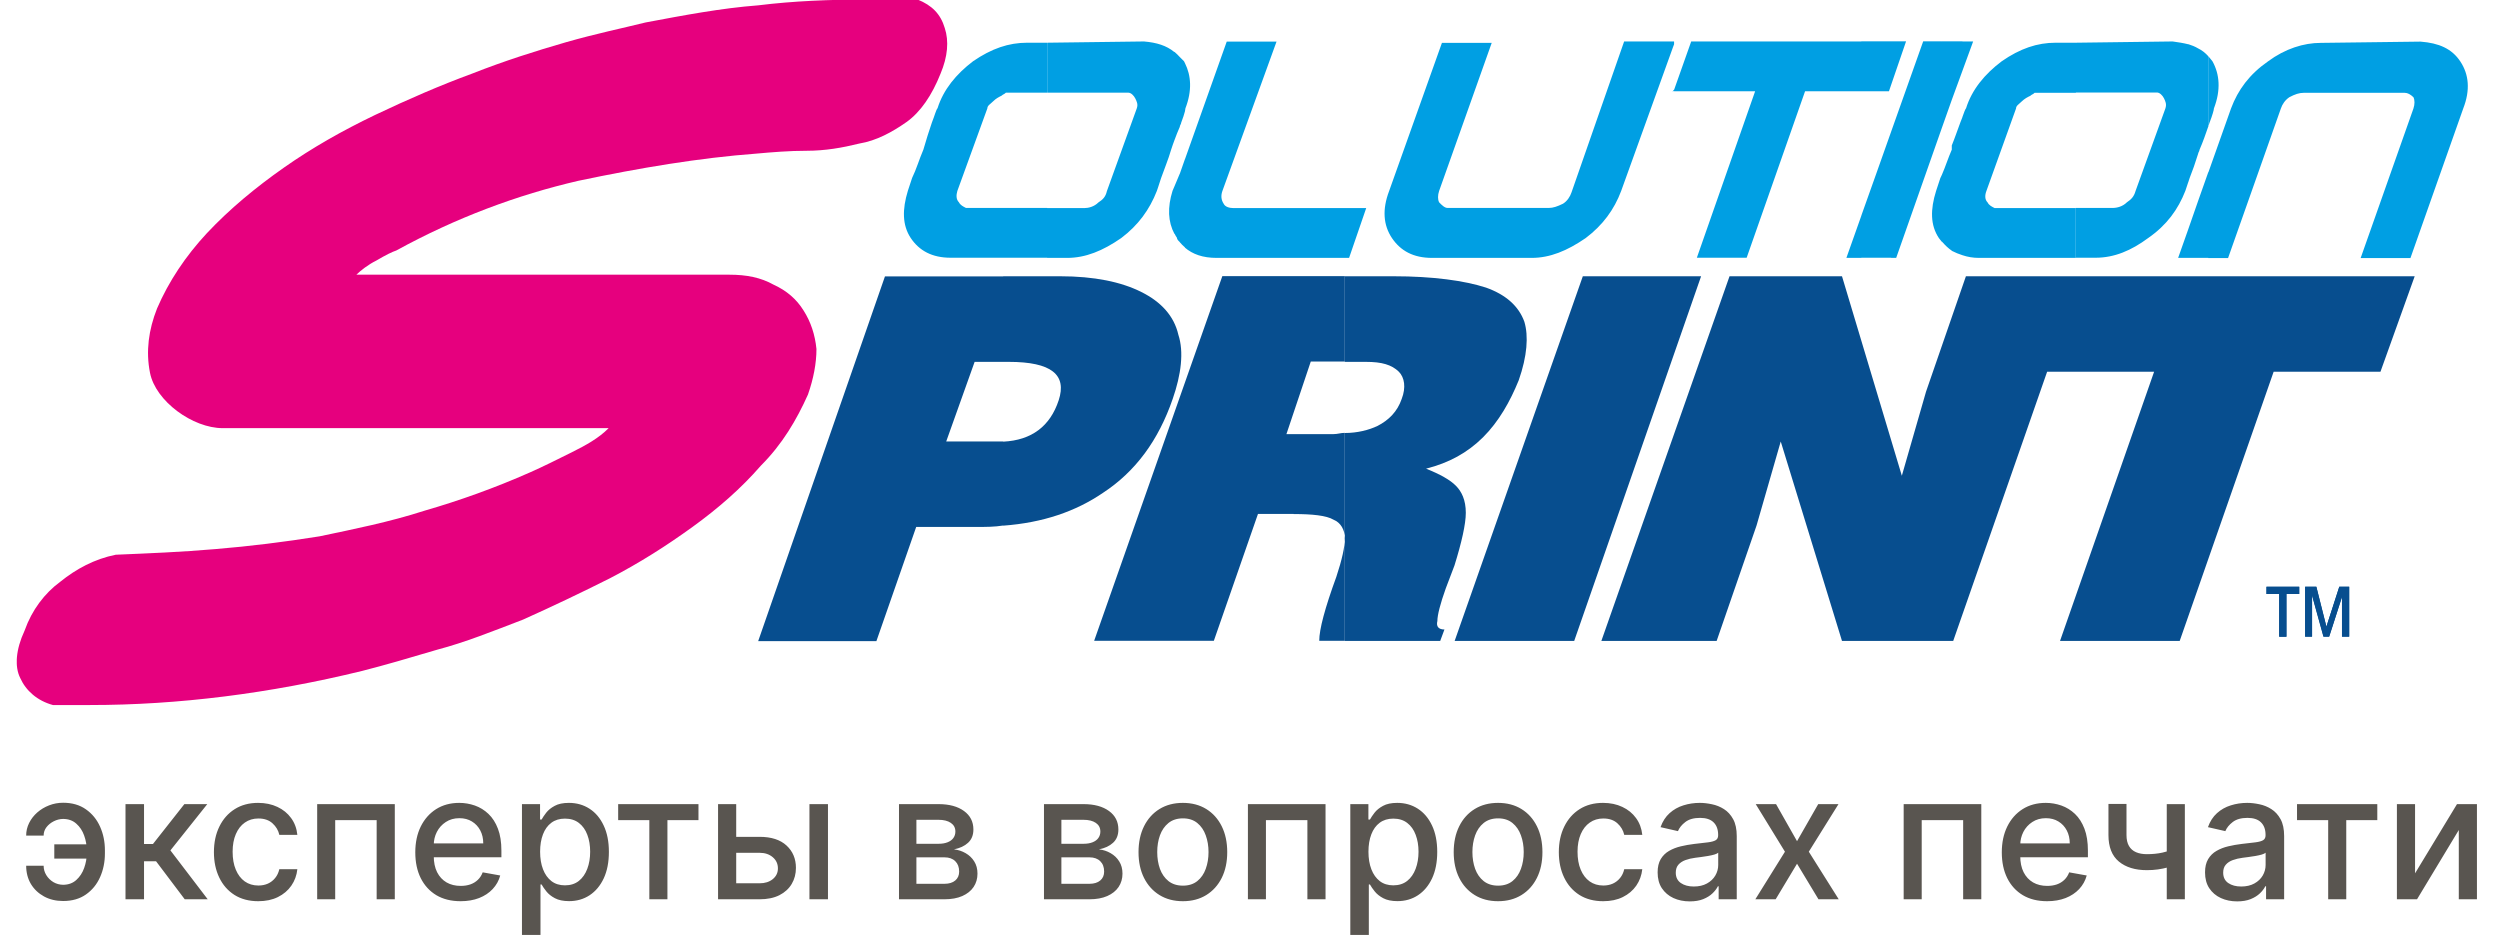
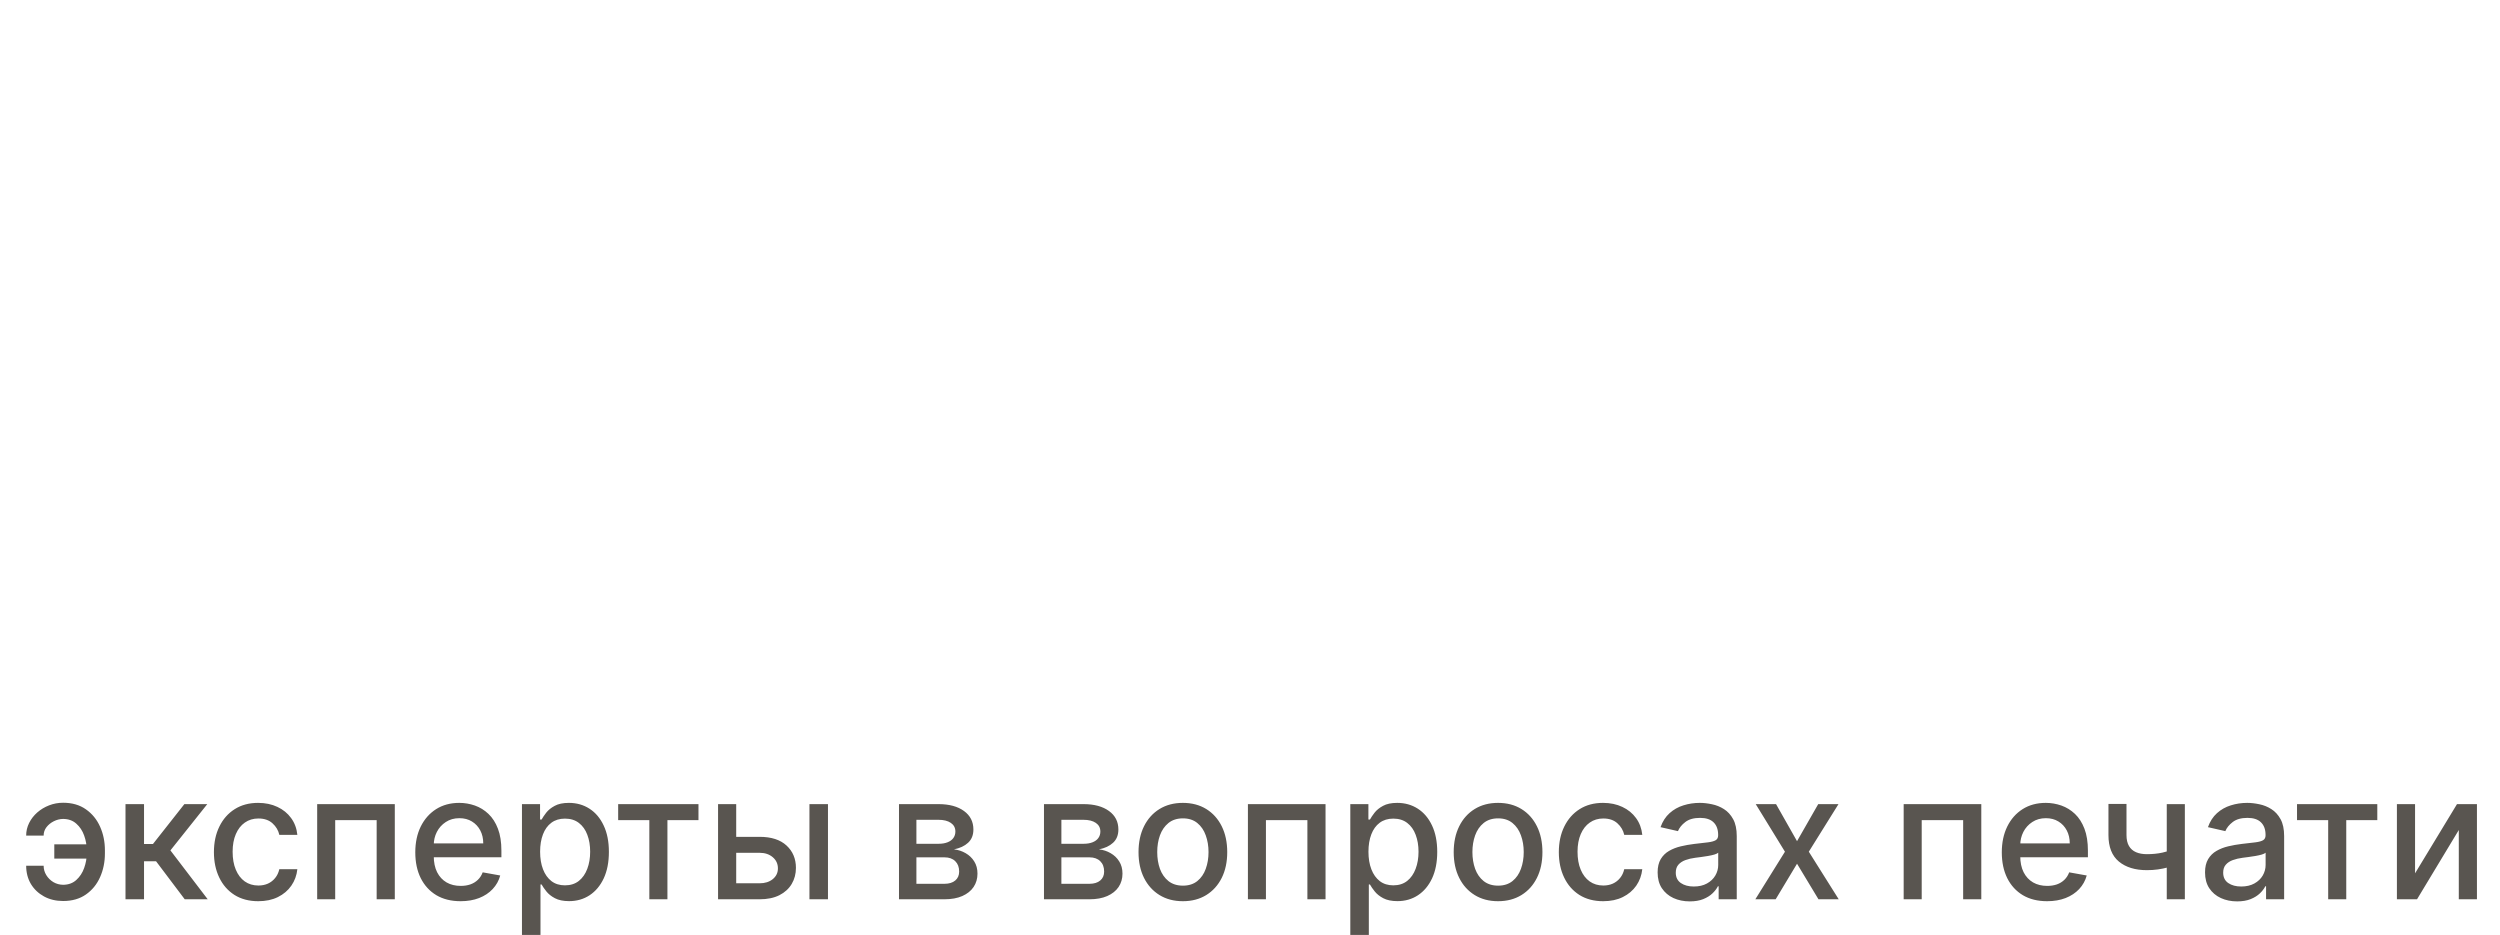
<svg xmlns="http://www.w3.org/2000/svg" width="139" height="52" viewBox="0 0 139 52" fill="none">
  <g clip-path="url(#clip0_36_12)">
-     <path fill-rule="evenodd" clip-rule="evenodd" d="M1.361 35.078C0.881 36.109 0.802 37.061 1.125 37.698C1.44 38.405 2.077 38.964 2.942 39.2H5.003C9.911 39.2 14.985 38.562 20.129 37.305C21.395 36.982 22.74 36.589 24.33 36.117C25.832 35.724 27.421 35.087 29.081 34.45C30.661 33.742 32.329 32.948 33.91 32.153C35.578 31.288 37.08 30.328 38.504 29.297C39.927 28.267 41.194 27.167 42.303 25.892C43.491 24.704 44.285 23.359 44.923 21.936C45.229 21.063 45.395 20.198 45.395 19.404C45.316 18.609 45.08 17.893 44.678 17.264C44.285 16.627 43.727 16.155 43.019 15.832C42.303 15.43 41.508 15.273 40.556 15.273H19.814C20.059 15.037 20.452 14.723 20.924 14.487C21.474 14.164 21.797 14.007 22.033 13.928C25.36 12.103 28.766 10.837 32.163 10.051C35.569 9.335 38.897 8.776 42.067 8.54C42.932 8.462 43.884 8.383 44.844 8.383C45.875 8.383 46.827 8.217 47.779 7.981C48.731 7.824 49.604 7.344 50.39 6.794C51.185 6.235 51.822 5.283 52.294 4.096C52.696 3.144 52.766 2.279 52.53 1.563C52.294 0.768 51.813 0.297 51.019 -0.026H48.172C46.189 -0.026 44.128 0.052 42.154 0.297C40.102 0.454 38.032 0.847 35.893 1.249C34.626 1.563 33.115 1.877 31.465 2.349C29.805 2.829 28.059 3.379 26.242 4.096C24.504 4.733 22.67 5.528 20.854 6.392C19.037 7.265 17.369 8.209 15.788 9.318C14.208 10.427 12.775 11.614 11.509 12.959C10.321 14.234 9.378 15.649 8.732 17.151C8.26 18.347 8.103 19.535 8.339 20.722C8.645 22.303 10.714 23.805 12.382 23.805H33.84C33.29 24.364 32.574 24.756 31.788 25.149C30.993 25.543 30.198 25.944 29.482 26.259C27.509 27.132 25.526 27.839 23.622 28.389C21.648 29.027 19.666 29.42 17.762 29.821C15.788 30.136 13.885 30.372 11.981 30.529C10.077 30.695 8.26 30.765 6.435 30.843C5.256 31.079 4.225 31.638 3.352 32.345C2.479 32.983 1.771 33.926 1.378 35.035L1.361 35.078Z" fill="#E6007E" />
-     <path fill-rule="evenodd" clip-rule="evenodd" d="M48.731 35.637L50.941 29.297H54.355C54.827 29.297 55.298 29.297 55.779 29.219V24.547H52.609L54.189 20.12H55.779V15.369H49.203L42.155 35.646H48.731V35.637ZM55.779 15.36H58.94C60.844 15.36 62.346 15.675 63.456 16.234C64.565 16.784 65.281 17.578 65.516 18.609C65.831 19.561 65.674 20.827 65.202 22.18C64.416 24.468 63.141 26.215 61.325 27.402C59.814 28.433 57.997 29.062 55.779 29.227V24.556C57.368 24.477 58.39 23.691 58.862 22.259C59.333 20.836 58.46 20.12 56.093 20.12H55.779V15.369V15.36Z" fill="#074E8F" />
+     <path fill-rule="evenodd" clip-rule="evenodd" d="M48.731 35.637L50.941 29.297H54.355C54.827 29.297 55.298 29.297 55.779 29.219V24.547H52.609L54.189 20.12H55.779V15.369H49.203H48.731V35.637ZM55.779 15.36H58.94C60.844 15.36 62.346 15.675 63.456 16.234C64.565 16.784 65.281 17.578 65.516 18.609C65.831 19.561 65.674 20.827 65.202 22.18C64.416 24.468 63.141 26.215 61.325 27.402C59.814 28.433 57.997 29.062 55.779 29.227V24.556C57.368 24.477 58.39 23.691 58.862 22.259C59.333 20.836 58.46 20.12 56.093 20.12H55.779V15.369V15.36Z" fill="#074E8F" />
    <path fill-rule="evenodd" clip-rule="evenodd" d="M71.927 28.581C72.957 28.581 73.752 28.66 74.145 28.896C74.538 29.053 74.774 29.455 74.774 29.926C74.774 30.398 74.617 31.114 74.302 32.066C73.665 33.812 73.35 34.991 73.35 35.628H74.774V24.067C74.538 24.067 74.381 24.137 74.145 24.137H71.525L72.879 20.102H74.774V15.352H67.962L60.835 35.628H67.49L69.944 28.573H71.927V28.581ZM74.774 15.36H77.464C79.682 15.36 81.429 15.605 82.617 15.989C83.726 16.382 84.442 17.02 84.756 17.893C84.992 18.688 84.913 19.797 84.442 21.141C83.961 22.329 83.333 23.438 82.459 24.311C81.586 25.176 80.564 25.735 79.289 26.058C80.075 26.372 80.634 26.686 80.948 27.009C81.263 27.324 81.499 27.795 81.499 28.512C81.499 29.14 81.263 30.171 80.87 31.437L80.389 32.703C80.075 33.576 79.918 34.205 79.918 34.528C79.839 34.843 79.996 35 80.311 35L80.075 35.637H74.765V24.075C75.473 24.075 76.11 23.91 76.59 23.682C77.219 23.359 77.691 22.888 77.935 22.18C78.18 21.543 78.093 20.993 77.778 20.67C77.376 20.277 76.826 20.12 75.953 20.12H74.765V15.369L74.774 15.36Z" fill="#074E8F" />
    <path fill-rule="evenodd" clip-rule="evenodd" d="M87.525 35.637H80.878L88.005 15.36H94.581L87.525 35.637Z" fill="#074E8F" />
    <path fill-rule="evenodd" clip-rule="evenodd" d="M128.161 32.624H128.789L129.348 34.843L130.064 32.624H130.615V35.393H130.222V33.175L129.506 35.393H129.191L128.554 33.096V35.393H128.169V32.624H128.161ZM126.021 32.624H127.837V33.026H127.121V35.401H126.72V33.026H126.012V32.624H126.021Z" fill="#074E8F" />
-     <path fill-rule="evenodd" clip-rule="evenodd" d="M126.021 32.624H127.838V33.026H127.13V35.401H126.728V33.026H126.021V32.624Z" fill="#074E8F" />
    <path fill-rule="evenodd" clip-rule="evenodd" d="M128.161 32.624H128.789L129.348 34.843L130.065 32.624H130.615V35.401H130.213V33.183L129.497 35.401H129.182L128.545 33.105V35.401H128.161V32.624Z" fill="#074E8F" />
    <path fill-rule="evenodd" clip-rule="evenodd" d="M102.415 15.36L105.742 26.451L107.087 21.779L109.305 15.36H115.724H134.257L132.353 20.67H126.414L121.191 35.637H114.537L119.768 20.67H113.82L108.598 35.637H102.415L99.009 24.547L97.664 29.219L95.445 35.637H89.035L96.162 15.36H102.415Z" fill="#074E8F" />
    <path fill-rule="evenodd" clip-rule="evenodd" d="M52.844 14.33H58.224V11.562H53.709C53.552 11.483 53.394 11.405 53.316 11.247C53.159 11.09 53.159 10.854 53.228 10.619L54.897 6.025C54.897 5.868 55.062 5.79 55.22 5.632C55.377 5.475 55.534 5.397 55.691 5.318C55.77 5.239 55.848 5.239 55.927 5.152H58.224V2.375H57.115C56.084 2.375 55.132 2.698 54.102 3.406C53.159 4.122 52.451 4.986 52.128 6.017C52.049 6.095 51.971 6.418 51.814 6.811C51.656 7.283 51.499 7.754 51.342 8.313C51.106 8.863 50.949 9.414 50.713 9.894C50.556 10.365 50.477 10.61 50.477 10.61C50.163 11.64 50.163 12.514 50.635 13.23C51.106 13.937 51.822 14.33 52.853 14.33H52.844ZM65.298 10.365L65.193 10.61C64.905 11.536 64.94 12.33 65.298 13.003V10.365ZM65.298 2.882V7.798C65.237 7.964 65.176 8.13 65.115 8.322C64.957 8.872 64.722 9.422 64.556 9.903C64.407 10.374 64.32 10.619 64.32 10.619C63.918 11.649 63.289 12.522 62.337 13.238C61.316 13.946 60.355 14.339 59.333 14.339H58.224V11.57H60.285C60.521 11.57 60.835 11.492 61.071 11.256C61.316 11.099 61.473 10.942 61.543 10.627L63.202 6.034C63.289 5.798 63.202 5.641 63.123 5.475C63.045 5.318 62.888 5.152 62.73 5.152H58.215V2.375L63.604 2.305C64.311 2.366 64.853 2.532 65.289 2.89L65.298 2.882ZM65.298 7.798C65.394 7.536 65.49 7.292 65.595 7.056V3.17C65.499 3.065 65.403 2.969 65.298 2.882V7.798ZM65.298 13.003V10.365L65.595 9.658V13.457C65.507 13.378 65.438 13.3 65.438 13.221C65.385 13.142 65.342 13.072 65.307 12.994L65.298 13.003ZM65.883 8.846L65.595 9.667V13.465C65.682 13.57 65.778 13.666 65.883 13.754V8.846ZM65.883 3.51V6.191C65.848 6.34 65.769 6.567 65.674 6.82C65.674 6.89 65.595 6.977 65.595 7.056V3.17C65.674 3.248 65.752 3.327 65.831 3.406L65.883 3.51ZM65.883 6.191C65.9 6.113 65.909 6.052 65.909 6.025C66.285 5.047 66.232 4.209 65.883 3.51V6.191ZM65.883 13.762V8.855L68.206 2.314H70.975L67.962 10.627C67.883 10.863 67.883 11.099 68.04 11.335C68.119 11.501 68.355 11.57 68.59 11.57H75.961L75.009 14.339H67.647C66.879 14.339 66.311 14.138 65.874 13.762H65.883ZM93.035 5.039L92.991 5.082H93.035V5.039ZM93.035 2.305V2.576L90.136 10.619C89.751 11.649 89.114 12.522 88.162 13.238C87.131 13.946 86.179 14.339 85.158 14.339H79.621C78.581 14.339 77.874 13.946 77.394 13.238C76.913 12.522 76.843 11.649 77.236 10.619L80.171 2.384H82.939L80.014 10.619C79.935 10.854 79.935 11.09 80.014 11.247C80.171 11.413 80.328 11.562 80.485 11.562H86.109C86.354 11.562 86.581 11.483 86.904 11.326C87.14 11.178 87.297 10.933 87.376 10.697L90.302 2.305H93.035ZM93.035 2.576L93.079 2.463V2.305H93.035V2.576ZM93.035 5.074V5.03L93.079 4.986V5.065H93.035V5.074ZM103.489 11.998L102.659 14.339H103.489V11.998ZM103.489 2.305V5.074H100.362L97.114 14.33H94.345L97.585 5.074H93.079V4.995L94.031 2.305H103.498H103.489ZM103.489 5.074H104.319V2.297H103.489V5.065V5.074ZM103.489 14.33V11.99L104.319 9.658V14.33H103.489ZM105.148 7.318L104.319 9.658V14.33H105.148V7.318ZM105.148 2.297V4.716L105.026 5.074H104.319V2.297H105.148ZM105.148 4.716L105.978 2.297H105.148V4.716ZM107.969 9.719C107.943 9.78 107.917 9.841 107.882 9.903C107.725 10.374 107.646 10.619 107.646 10.619C107.323 11.649 107.323 12.522 107.803 13.238C107.864 13.308 107.917 13.378 107.969 13.448V9.728V9.719ZM107.969 2.305V7.108L105.428 14.339H105.148V7.318L106.93 2.297H107.96L107.969 2.305ZM107.969 7.108L108.519 5.554V2.297H107.969V7.099V7.108ZM107.969 13.439V9.719C108.161 9.283 108.31 8.802 108.519 8.322V13.937C108.336 13.815 108.161 13.649 107.969 13.431V13.439ZM109.113 6.506V14.19C108.912 14.129 108.711 14.042 108.519 13.946V8.086C108.685 7.685 108.842 7.213 108.991 6.82C109.035 6.707 109.078 6.602 109.113 6.506ZM109.113 2.305V3.93L108.519 5.554V2.297H109.113V2.305ZM109.113 3.93L109.707 2.305H109.113V3.93ZM109.113 14.19C109.401 14.286 109.698 14.339 110.03 14.339H115.419V11.57H110.904C110.746 11.492 110.589 11.413 110.511 11.256C110.353 11.099 110.353 10.863 110.441 10.627L112.091 6.034C112.091 5.877 112.248 5.798 112.406 5.641C112.572 5.484 112.72 5.405 112.886 5.327C112.965 5.248 113.043 5.248 113.122 5.161H115.419V2.375H114.301C113.27 2.375 112.318 2.698 111.297 3.406C110.345 4.122 109.637 4.986 109.314 6.017C109.262 6.078 109.201 6.252 109.113 6.497V14.181V14.19ZM121.663 12.758L121.104 14.339H121.663V12.758ZM121.663 2.471V10.138L121.506 10.61C121.104 11.64 120.475 12.514 119.445 13.23C118.493 13.937 117.55 14.33 116.519 14.33H115.41V11.562H117.462C117.707 11.562 118.021 11.483 118.257 11.247C118.493 11.09 118.65 10.933 118.737 10.619L120.397 6.025C120.475 5.79 120.397 5.632 120.318 5.467C120.24 5.309 120.082 5.143 119.925 5.143H115.419V2.375L120.798 2.305C121.113 2.349 121.401 2.393 121.672 2.463L121.663 2.471ZM121.663 10.147L121.742 9.903C121.899 9.51 122.065 9.038 122.213 8.558V2.69C122.039 2.585 121.855 2.515 121.663 2.454V10.138V10.147ZM121.663 14.339V12.758L122.213 11.178V14.339H121.663ZM122.781 3.135V7.03C122.641 7.431 122.501 7.85 122.292 8.331C122.292 8.409 122.213 8.488 122.213 8.567V2.69C122.432 2.794 122.615 2.943 122.781 3.126V3.135ZM122.213 14.339V11.178L122.781 9.571V14.339H122.213ZM122.781 7.03L122.851 6.82C123.008 6.418 123.095 6.104 123.095 6.025C123.488 4.995 123.41 4.13 123.017 3.414C122.938 3.318 122.868 3.222 122.79 3.135V7.03H122.781ZM122.781 9.579V14.347H123.881L126.816 6.034C126.894 5.798 127.052 5.563 127.287 5.405C127.602 5.239 127.838 5.161 128.082 5.161H133.706C133.864 5.161 134.021 5.248 134.187 5.405C134.265 5.563 134.265 5.798 134.187 6.034L131.252 14.347H134.021L136.955 6.034C137.357 5.004 137.27 4.139 136.798 3.423C136.326 2.707 135.61 2.393 134.58 2.314L129.034 2.384C128.091 2.384 127.052 2.707 126.1 3.414C125.069 4.13 124.432 4.995 124.047 6.025L122.79 9.571L122.781 9.579Z" fill="#009FE3" />
  </g>
  <path d="M3.511 45.532C3.332 45.535 3.16 45.577 2.994 45.66C2.829 45.742 2.692 45.853 2.585 45.99C2.479 46.128 2.426 46.284 2.426 46.459H1.455C1.455 46.211 1.51 45.977 1.62 45.756C1.73 45.536 1.881 45.342 2.071 45.174C2.262 45.007 2.481 44.874 2.729 44.778C2.977 44.681 3.238 44.633 3.511 44.633C4.009 44.633 4.431 44.755 4.775 44.998C5.122 45.24 5.385 45.561 5.564 45.963C5.743 46.362 5.833 46.801 5.833 47.279V47.451C5.833 47.929 5.743 48.368 5.564 48.77C5.385 49.172 5.122 49.494 4.775 49.735C4.431 49.976 4.009 50.096 3.511 50.096C3.112 50.096 2.757 50.011 2.447 49.842C2.137 49.672 1.893 49.44 1.716 49.146C1.542 48.849 1.455 48.512 1.455 48.133H2.426C2.426 48.321 2.475 48.496 2.574 48.657C2.673 48.817 2.804 48.947 2.967 49.046C3.132 49.142 3.314 49.192 3.511 49.194C3.807 49.192 4.052 49.102 4.245 48.925C4.44 48.748 4.585 48.527 4.679 48.261C4.775 47.992 4.824 47.722 4.824 47.451V47.279C4.824 46.996 4.775 46.722 4.679 46.456C4.585 46.189 4.44 45.97 4.245 45.798C4.052 45.623 3.807 45.535 3.511 45.532ZM5.185 46.945V47.737H3.019V46.945H5.185ZM6.978 50V44.709H8.008V46.927H8.504L10.251 44.709H11.525L9.475 47.282L11.549 50H10.271L8.676 47.885H8.008V50H6.978ZM14.36 50.107C13.848 50.107 13.407 49.991 13.037 49.759C12.67 49.525 12.387 49.202 12.19 48.791C11.992 48.38 11.894 47.909 11.894 47.379C11.894 46.841 11.995 46.367 12.197 45.956C12.399 45.543 12.684 45.22 13.051 44.988C13.418 44.756 13.851 44.64 14.35 44.64C14.751 44.64 15.11 44.715 15.424 44.864C15.739 45.011 15.993 45.218 16.186 45.484C16.381 45.751 16.497 46.062 16.533 46.418H15.531C15.476 46.17 15.35 45.956 15.152 45.777C14.957 45.598 14.695 45.508 14.367 45.508C14.08 45.508 13.828 45.584 13.612 45.736C13.399 45.885 13.232 46.098 13.113 46.376C12.993 46.652 12.934 46.978 12.934 47.355C12.934 47.74 12.992 48.073 13.11 48.353C13.227 48.634 13.392 48.851 13.605 49.005C13.821 49.158 14.075 49.235 14.367 49.235C14.562 49.235 14.739 49.2 14.897 49.129C15.058 49.055 15.192 48.95 15.3 48.815C15.411 48.68 15.487 48.517 15.531 48.326H16.533C16.497 48.668 16.385 48.974 16.199 49.242C16.013 49.511 15.764 49.722 15.452 49.876C15.142 50.03 14.778 50.107 14.36 50.107ZM17.635 50V44.709H21.951V50H20.942V45.598H18.637V50H17.635ZM25.608 50.107C25.087 50.107 24.638 49.995 24.261 49.773C23.887 49.548 23.598 49.232 23.393 48.825C23.191 48.417 23.09 47.938 23.09 47.389C23.09 46.847 23.191 46.369 23.393 45.956C23.598 45.543 23.883 45.22 24.248 44.988C24.615 44.756 25.044 44.64 25.536 44.64C25.834 44.64 26.124 44.69 26.404 44.788C26.684 44.887 26.936 45.042 27.158 45.253C27.381 45.465 27.557 45.739 27.685 46.077C27.814 46.412 27.878 46.819 27.878 47.299V47.665H23.672V46.893H26.869C26.869 46.622 26.814 46.382 26.704 46.173C26.593 45.962 26.438 45.795 26.239 45.674C26.041 45.552 25.809 45.491 25.543 45.491C25.253 45.491 25.001 45.562 24.785 45.705C24.571 45.845 24.406 46.028 24.289 46.256C24.174 46.481 24.117 46.725 24.117 46.989V47.592C24.117 47.946 24.179 48.247 24.303 48.495C24.429 48.743 24.605 48.932 24.83 49.063C25.055 49.192 25.318 49.256 25.619 49.256C25.814 49.256 25.992 49.228 26.152 49.173C26.313 49.116 26.452 49.031 26.569 48.918C26.686 48.806 26.776 48.667 26.838 48.502L27.813 48.677C27.735 48.964 27.595 49.216 27.392 49.432C27.193 49.645 26.941 49.812 26.638 49.931C26.337 50.048 25.994 50.107 25.608 50.107ZM29.021 51.984V44.709H30.027V45.567H30.113C30.173 45.457 30.259 45.329 30.371 45.184C30.484 45.04 30.64 44.913 30.84 44.806C31.04 44.695 31.304 44.64 31.632 44.64C32.059 44.64 32.44 44.748 32.776 44.964C33.111 45.18 33.374 45.491 33.564 45.898C33.757 46.304 33.854 46.793 33.854 47.365C33.854 47.937 33.758 48.427 33.568 48.836C33.377 49.242 33.115 49.556 32.782 49.776C32.45 49.994 32.069 50.103 31.642 50.103C31.321 50.103 31.058 50.049 30.854 49.941C30.651 49.834 30.493 49.707 30.378 49.562C30.263 49.418 30.175 49.289 30.113 49.177H30.051V51.984H29.021ZM30.03 47.355C30.03 47.727 30.084 48.053 30.192 48.333C30.3 48.613 30.456 48.832 30.661 48.991C30.865 49.147 31.115 49.225 31.412 49.225C31.719 49.225 31.976 49.143 32.183 48.98C32.39 48.815 32.546 48.591 32.652 48.309C32.76 48.026 32.813 47.708 32.813 47.355C32.813 47.005 32.761 46.692 32.655 46.414C32.552 46.136 32.395 45.917 32.187 45.756C31.98 45.596 31.721 45.515 31.412 45.515C31.113 45.515 30.86 45.592 30.654 45.746C30.449 45.9 30.294 46.114 30.189 46.39C30.083 46.666 30.03 46.987 30.03 47.355ZM34.37 45.598V44.709H38.835V45.598H37.109V50H36.103V45.598H34.37ZM40.699 46.528H42.235C42.883 46.528 43.381 46.689 43.73 47.01C44.079 47.332 44.254 47.746 44.254 48.254C44.254 48.584 44.176 48.882 44.02 49.146C43.864 49.41 43.635 49.619 43.334 49.773C43.033 49.924 42.667 50 42.235 50H39.924V44.709H40.933V49.111H42.235C42.532 49.111 42.775 49.034 42.966 48.88C43.156 48.724 43.252 48.526 43.252 48.285C43.252 48.03 43.156 47.822 42.966 47.661C42.775 47.498 42.532 47.416 42.235 47.416H40.699V46.528ZM45.005 50V44.709H46.035V50H45.005ZM49.984 50V44.709H52.178C52.775 44.709 53.248 44.837 53.597 45.091C53.946 45.344 54.121 45.687 54.121 46.121C54.121 46.431 54.022 46.677 53.825 46.858C53.627 47.04 53.365 47.162 53.039 47.224C53.276 47.251 53.493 47.322 53.69 47.437C53.888 47.55 54.046 47.701 54.166 47.892C54.287 48.083 54.348 48.31 54.348 48.574C54.348 48.854 54.276 49.102 54.131 49.318C53.987 49.532 53.776 49.699 53.501 49.821C53.228 49.94 52.898 50 52.512 50H49.984ZM50.952 49.139H52.512C52.767 49.139 52.967 49.078 53.112 48.956C53.256 48.835 53.329 48.669 53.329 48.46C53.329 48.215 53.256 48.022 53.112 47.882C52.967 47.739 52.767 47.668 52.512 47.668H50.952V49.139ZM50.952 46.914H52.188C52.381 46.914 52.547 46.886 52.684 46.831C52.825 46.776 52.931 46.698 53.005 46.597C53.081 46.493 53.119 46.372 53.119 46.232C53.119 46.027 53.035 45.868 52.867 45.753C52.7 45.638 52.47 45.581 52.178 45.581H50.952V46.914ZM58.045 50V44.709H60.239C60.837 44.709 61.309 44.837 61.659 45.091C62.008 45.344 62.182 45.687 62.182 46.121C62.182 46.431 62.083 46.677 61.886 46.858C61.688 47.04 61.427 47.162 61.101 47.224C61.337 47.251 61.554 47.322 61.752 47.437C61.949 47.55 62.108 47.701 62.227 47.892C62.349 48.083 62.41 48.31 62.41 48.574C62.41 48.854 62.337 49.102 62.193 49.318C62.048 49.532 61.838 49.699 61.562 49.821C61.289 49.94 60.959 50 60.574 50H58.045ZM59.013 49.139H60.574C60.828 49.139 61.028 49.078 61.173 48.956C61.318 48.835 61.39 48.669 61.39 48.46C61.39 48.215 61.318 48.022 61.173 47.882C61.028 47.739 60.828 47.668 60.574 47.668H59.013V49.139ZM59.013 46.914H60.25C60.443 46.914 60.608 46.886 60.746 46.831C60.886 46.776 60.993 46.698 61.066 46.597C61.142 46.493 61.18 46.372 61.18 46.232C61.18 46.027 61.096 45.868 60.928 45.753C60.761 45.638 60.531 45.581 60.239 45.581H59.013V46.914ZM65.768 50.107C65.272 50.107 64.839 49.993 64.469 49.766C64.1 49.538 63.813 49.22 63.608 48.812C63.404 48.403 63.302 47.925 63.302 47.379C63.302 46.83 63.404 46.35 63.608 45.939C63.813 45.528 64.1 45.209 64.469 44.981C64.839 44.754 65.272 44.64 65.768 44.64C66.264 44.64 66.697 44.754 67.067 44.981C67.436 45.209 67.723 45.528 67.928 45.939C68.132 46.35 68.234 46.83 68.234 47.379C68.234 47.925 68.132 48.403 67.928 48.812C67.723 49.22 67.436 49.538 67.067 49.766C66.697 49.993 66.264 50.107 65.768 50.107ZM65.771 49.242C66.093 49.242 66.359 49.157 66.571 48.987C66.782 48.817 66.938 48.591 67.039 48.309C67.142 48.026 67.194 47.715 67.194 47.375C67.194 47.038 67.142 46.728 67.039 46.445C66.938 46.16 66.782 45.932 66.571 45.76C66.359 45.587 66.093 45.501 65.771 45.501C65.448 45.501 65.179 45.587 64.965 45.76C64.754 45.932 64.597 46.16 64.493 46.445C64.392 46.728 64.342 47.038 64.342 47.375C64.342 47.715 64.392 48.026 64.493 48.309C64.597 48.591 64.754 48.817 64.965 48.987C65.179 49.157 65.448 49.242 65.771 49.242ZM69.384 50V44.709H73.7V50H72.691V45.598H70.386V50H69.384ZM75.077 51.984V44.709H76.083V45.567H76.169C76.229 45.457 76.315 45.329 76.427 45.184C76.54 45.04 76.696 44.913 76.896 44.806C77.096 44.695 77.36 44.64 77.688 44.64C78.115 44.64 78.496 44.748 78.832 44.964C79.167 45.18 79.43 45.491 79.621 45.898C79.813 46.304 79.91 46.793 79.91 47.365C79.91 47.937 79.814 48.427 79.624 48.836C79.433 49.242 79.171 49.556 78.838 49.776C78.506 49.994 78.126 50.103 77.698 50.103C77.377 50.103 77.114 50.049 76.91 49.941C76.707 49.834 76.549 49.707 76.434 49.562C76.319 49.418 76.231 49.289 76.169 49.177H76.107V51.984H75.077ZM76.086 47.355C76.086 47.727 76.14 48.053 76.248 48.333C76.356 48.613 76.512 48.832 76.717 48.991C76.921 49.147 77.171 49.225 77.468 49.225C77.775 49.225 78.032 49.143 78.239 48.98C78.446 48.815 78.602 48.591 78.708 48.309C78.816 48.026 78.87 47.708 78.87 47.355C78.87 47.005 78.817 46.692 78.711 46.414C78.608 46.136 78.452 45.917 78.243 45.756C78.036 45.596 77.778 45.515 77.468 45.515C77.169 45.515 76.916 45.592 76.71 45.746C76.505 45.9 76.35 46.114 76.245 46.39C76.139 46.666 76.086 46.987 76.086 47.355ZM83.292 50.107C82.796 50.107 82.364 49.993 81.994 49.766C81.624 49.538 81.337 49.22 81.133 48.812C80.928 48.403 80.826 47.925 80.826 47.379C80.826 46.83 80.928 46.35 81.133 45.939C81.337 45.528 81.624 45.209 81.994 44.981C82.364 44.754 82.796 44.64 83.292 44.64C83.788 44.64 84.221 44.754 84.591 44.981C84.961 45.209 85.248 45.528 85.452 45.939C85.657 46.35 85.759 46.83 85.759 47.379C85.759 47.925 85.657 48.403 85.452 48.812C85.248 49.22 84.961 49.538 84.591 49.766C84.221 49.993 83.788 50.107 83.292 50.107ZM83.296 49.242C83.617 49.242 83.884 49.157 84.095 48.987C84.306 48.817 84.462 48.591 84.564 48.309C84.667 48.026 84.719 47.715 84.719 47.375C84.719 47.038 84.667 46.728 84.564 46.445C84.462 46.16 84.306 45.932 84.095 45.76C83.884 45.587 83.617 45.501 83.296 45.501C82.972 45.501 82.703 45.587 82.49 45.76C82.278 45.932 82.121 46.16 82.018 46.445C81.917 46.728 81.866 47.038 81.866 47.375C81.866 47.715 81.917 48.026 82.018 48.309C82.121 48.591 82.278 48.817 82.49 48.987C82.703 49.157 82.972 49.242 83.296 49.242ZM89.137 50.107C88.625 50.107 88.184 49.991 87.814 49.759C87.447 49.525 87.164 49.202 86.967 48.791C86.769 48.38 86.671 47.909 86.671 47.379C86.671 46.841 86.772 46.367 86.974 45.956C87.176 45.543 87.461 45.22 87.828 44.988C88.195 44.756 88.628 44.64 89.127 44.64C89.529 44.64 89.887 44.715 90.201 44.864C90.516 45.011 90.77 45.218 90.963 45.484C91.158 45.751 91.274 46.062 91.311 46.418H90.308C90.253 46.17 90.127 45.956 89.929 45.777C89.734 45.598 89.472 45.508 89.144 45.508C88.857 45.508 88.605 45.584 88.39 45.736C88.176 45.885 88.01 46.098 87.89 46.376C87.771 46.652 87.711 46.978 87.711 47.355C87.711 47.74 87.769 48.073 87.887 48.353C88.004 48.634 88.169 48.851 88.383 49.005C88.599 49.158 88.852 49.235 89.144 49.235C89.339 49.235 89.516 49.2 89.674 49.129C89.835 49.055 89.969 48.95 90.077 48.815C90.188 48.68 90.265 48.517 90.308 48.326H91.311C91.274 48.668 91.162 48.974 90.977 49.242C90.79 49.511 90.541 49.722 90.229 49.876C89.919 50.03 89.555 50.107 89.137 50.107ZM93.952 50.117C93.617 50.117 93.313 50.055 93.042 49.931C92.771 49.805 92.557 49.622 92.398 49.383C92.242 49.145 92.164 48.852 92.164 48.505C92.164 48.206 92.221 47.961 92.336 47.768C92.451 47.575 92.606 47.422 92.801 47.31C92.996 47.197 93.215 47.112 93.456 47.055C93.697 46.998 93.942 46.954 94.193 46.924C94.51 46.887 94.767 46.857 94.964 46.834C95.162 46.809 95.305 46.769 95.395 46.714C95.485 46.659 95.529 46.569 95.529 46.445V46.421C95.529 46.12 95.444 45.887 95.275 45.722C95.107 45.556 94.856 45.474 94.523 45.474C94.177 45.474 93.903 45.551 93.704 45.705C93.506 45.856 93.37 46.025 93.294 46.211L92.326 45.99C92.441 45.669 92.608 45.41 92.829 45.212C93.052 45.012 93.308 44.867 93.597 44.778C93.886 44.686 94.191 44.64 94.51 44.64C94.721 44.64 94.945 44.666 95.181 44.716C95.42 44.764 95.643 44.854 95.85 44.985C96.059 45.116 96.23 45.303 96.363 45.546C96.496 45.787 96.563 46.101 96.563 46.486V50H95.557V49.277H95.516C95.449 49.41 95.349 49.541 95.216 49.669C95.083 49.798 94.912 49.905 94.703 49.99C94.494 50.075 94.243 50.117 93.952 50.117ZM94.176 49.29C94.46 49.29 94.704 49.234 94.906 49.122C95.11 49.009 95.265 48.862 95.371 48.681C95.479 48.497 95.533 48.301 95.533 48.092V47.41C95.496 47.446 95.425 47.481 95.319 47.513C95.216 47.543 95.098 47.569 94.964 47.592C94.831 47.613 94.701 47.632 94.575 47.651C94.449 47.667 94.343 47.681 94.258 47.692C94.058 47.717 93.876 47.76 93.711 47.82C93.548 47.879 93.417 47.965 93.318 48.078C93.222 48.188 93.173 48.335 93.173 48.519C93.173 48.774 93.267 48.967 93.456 49.097C93.644 49.226 93.884 49.29 94.176 49.29ZM98.748 44.709L99.915 46.769L101.093 44.709H102.22L100.57 47.355L102.233 50H101.107L99.915 48.023L98.727 50H97.597L99.243 47.355L97.618 44.709H98.748ZM105.844 50V44.709H110.16V50H109.151V45.598H106.847V50H105.844ZM113.818 50.107C113.296 50.107 112.847 49.995 112.471 49.773C112.096 49.548 111.807 49.232 111.603 48.825C111.401 48.417 111.3 47.938 111.3 47.389C111.3 46.847 111.401 46.369 111.603 45.956C111.807 45.543 112.092 45.22 112.457 44.988C112.824 44.756 113.254 44.64 113.745 44.64C114.044 44.64 114.333 44.69 114.613 44.788C114.893 44.887 115.145 45.042 115.368 45.253C115.59 45.465 115.766 45.739 115.895 46.077C116.023 46.412 116.088 46.819 116.088 47.299V47.665H111.882V46.893H115.078C115.078 46.622 115.023 46.382 114.913 46.173C114.803 45.962 114.648 45.795 114.448 45.674C114.25 45.552 114.019 45.491 113.752 45.491C113.463 45.491 113.21 45.562 112.994 45.705C112.781 45.845 112.615 46.028 112.498 46.256C112.384 46.481 112.326 46.725 112.326 46.989V47.592C112.326 47.946 112.388 48.247 112.512 48.495C112.638 48.743 112.814 48.932 113.039 49.063C113.264 49.192 113.527 49.256 113.828 49.256C114.023 49.256 114.201 49.228 114.362 49.173C114.523 49.116 114.662 49.031 114.779 48.918C114.896 48.806 114.985 48.667 115.047 48.502L116.022 48.677C115.944 48.964 115.804 49.216 115.602 49.432C115.402 49.645 115.151 49.812 114.848 49.931C114.547 50.048 114.203 50.107 113.818 50.107ZM121.478 44.709V50H120.472V44.709H121.478ZM121.04 47.165V48.054C120.882 48.118 120.714 48.175 120.537 48.226C120.36 48.274 120.174 48.312 119.979 48.34C119.784 48.367 119.581 48.381 119.369 48.381C118.715 48.381 118.195 48.221 117.809 47.902C117.423 47.581 117.23 47.089 117.23 46.428V44.699H118.233V46.428C118.233 46.678 118.279 46.882 118.371 47.038C118.462 47.194 118.593 47.309 118.763 47.382C118.933 47.456 119.135 47.492 119.369 47.492C119.679 47.492 119.965 47.464 120.227 47.406C120.491 47.346 120.762 47.266 121.04 47.165ZM124.387 50.117C124.052 50.117 123.749 50.055 123.478 49.931C123.207 49.805 122.992 49.622 122.834 49.383C122.678 49.145 122.6 48.852 122.6 48.505C122.6 48.206 122.657 47.961 122.772 47.768C122.887 47.575 123.042 47.422 123.237 47.31C123.432 47.197 123.65 47.112 123.891 47.055C124.132 46.998 124.378 46.954 124.628 46.924C124.945 46.887 125.203 46.857 125.4 46.834C125.598 46.809 125.741 46.769 125.831 46.714C125.92 46.659 125.965 46.569 125.965 46.445V46.421C125.965 46.12 125.88 45.887 125.71 45.722C125.542 45.556 125.292 45.474 124.959 45.474C124.612 45.474 124.339 45.551 124.139 45.705C123.942 45.856 123.805 46.025 123.729 46.211L122.762 45.99C122.876 45.669 123.044 45.41 123.264 45.212C123.487 45.012 123.743 44.867 124.033 44.778C124.322 44.686 124.626 44.64 124.945 44.64C125.157 44.64 125.381 44.666 125.617 44.716C125.856 44.764 126.079 44.854 126.285 44.985C126.494 45.116 126.665 45.303 126.799 45.546C126.932 45.787 126.998 46.101 126.998 46.486V50H125.993V49.277H125.951C125.885 49.41 125.785 49.541 125.652 49.669C125.518 49.798 125.347 49.905 125.138 49.99C124.929 50.075 124.679 50.117 124.387 50.117ZM124.611 49.29C124.896 49.29 125.139 49.234 125.342 49.122C125.546 49.009 125.701 48.862 125.807 48.681C125.914 48.497 125.968 48.301 125.968 48.092V47.41C125.932 47.446 125.861 47.481 125.755 47.513C125.652 47.543 125.533 47.569 125.4 47.592C125.267 47.613 125.137 47.632 125.011 47.651C124.885 47.667 124.779 47.681 124.694 47.692C124.494 47.717 124.312 47.76 124.146 47.82C123.983 47.879 123.852 47.965 123.754 48.078C123.657 48.188 123.609 48.335 123.609 48.519C123.609 48.774 123.703 48.967 123.891 49.097C124.08 49.226 124.32 49.29 124.611 49.29ZM127.714 45.598V44.709H132.178V45.598H130.452V50H129.447V45.598H127.714ZM134.277 48.557L136.609 44.709H137.718V50H136.709V46.149L134.387 50H133.268V44.709H134.277V48.557Z" fill="#595550" />
  <defs>
    <clipPath id="clip0_36_12">
-       <rect width="136.267" height="39.2" fill="white" transform="translate(0.933)" />
-     </clipPath>
+       </clipPath>
  </defs>
</svg>